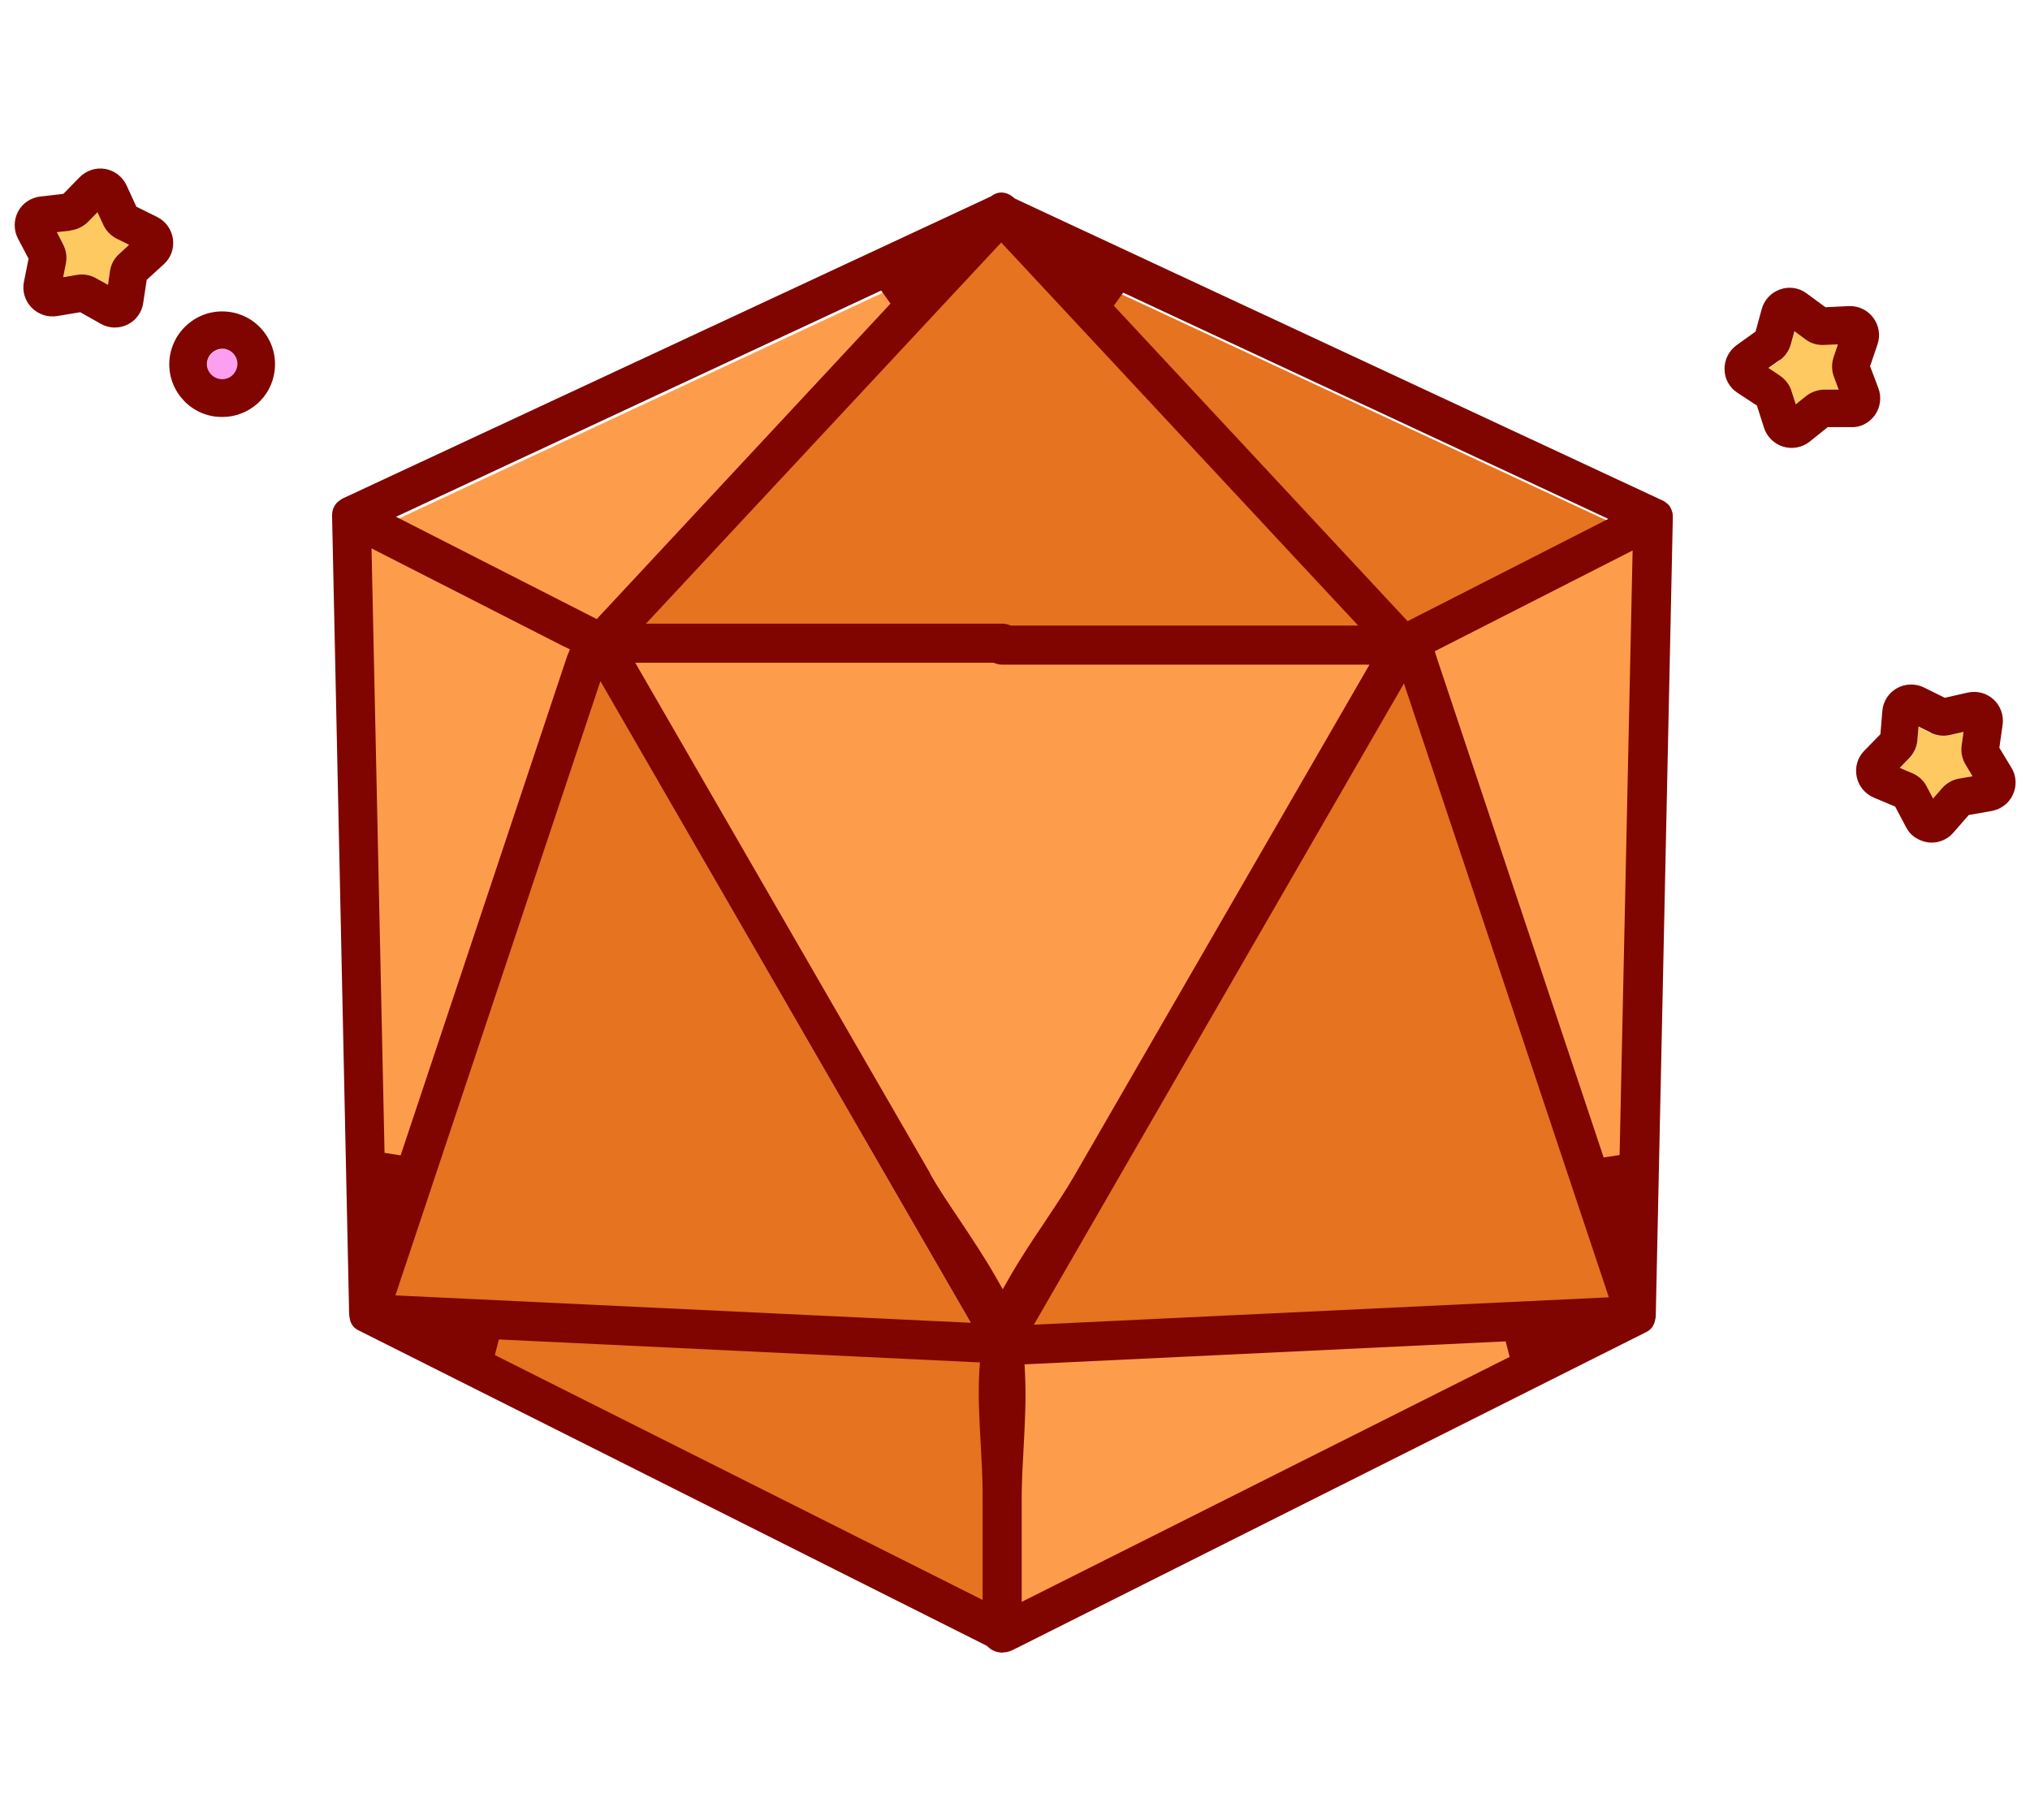
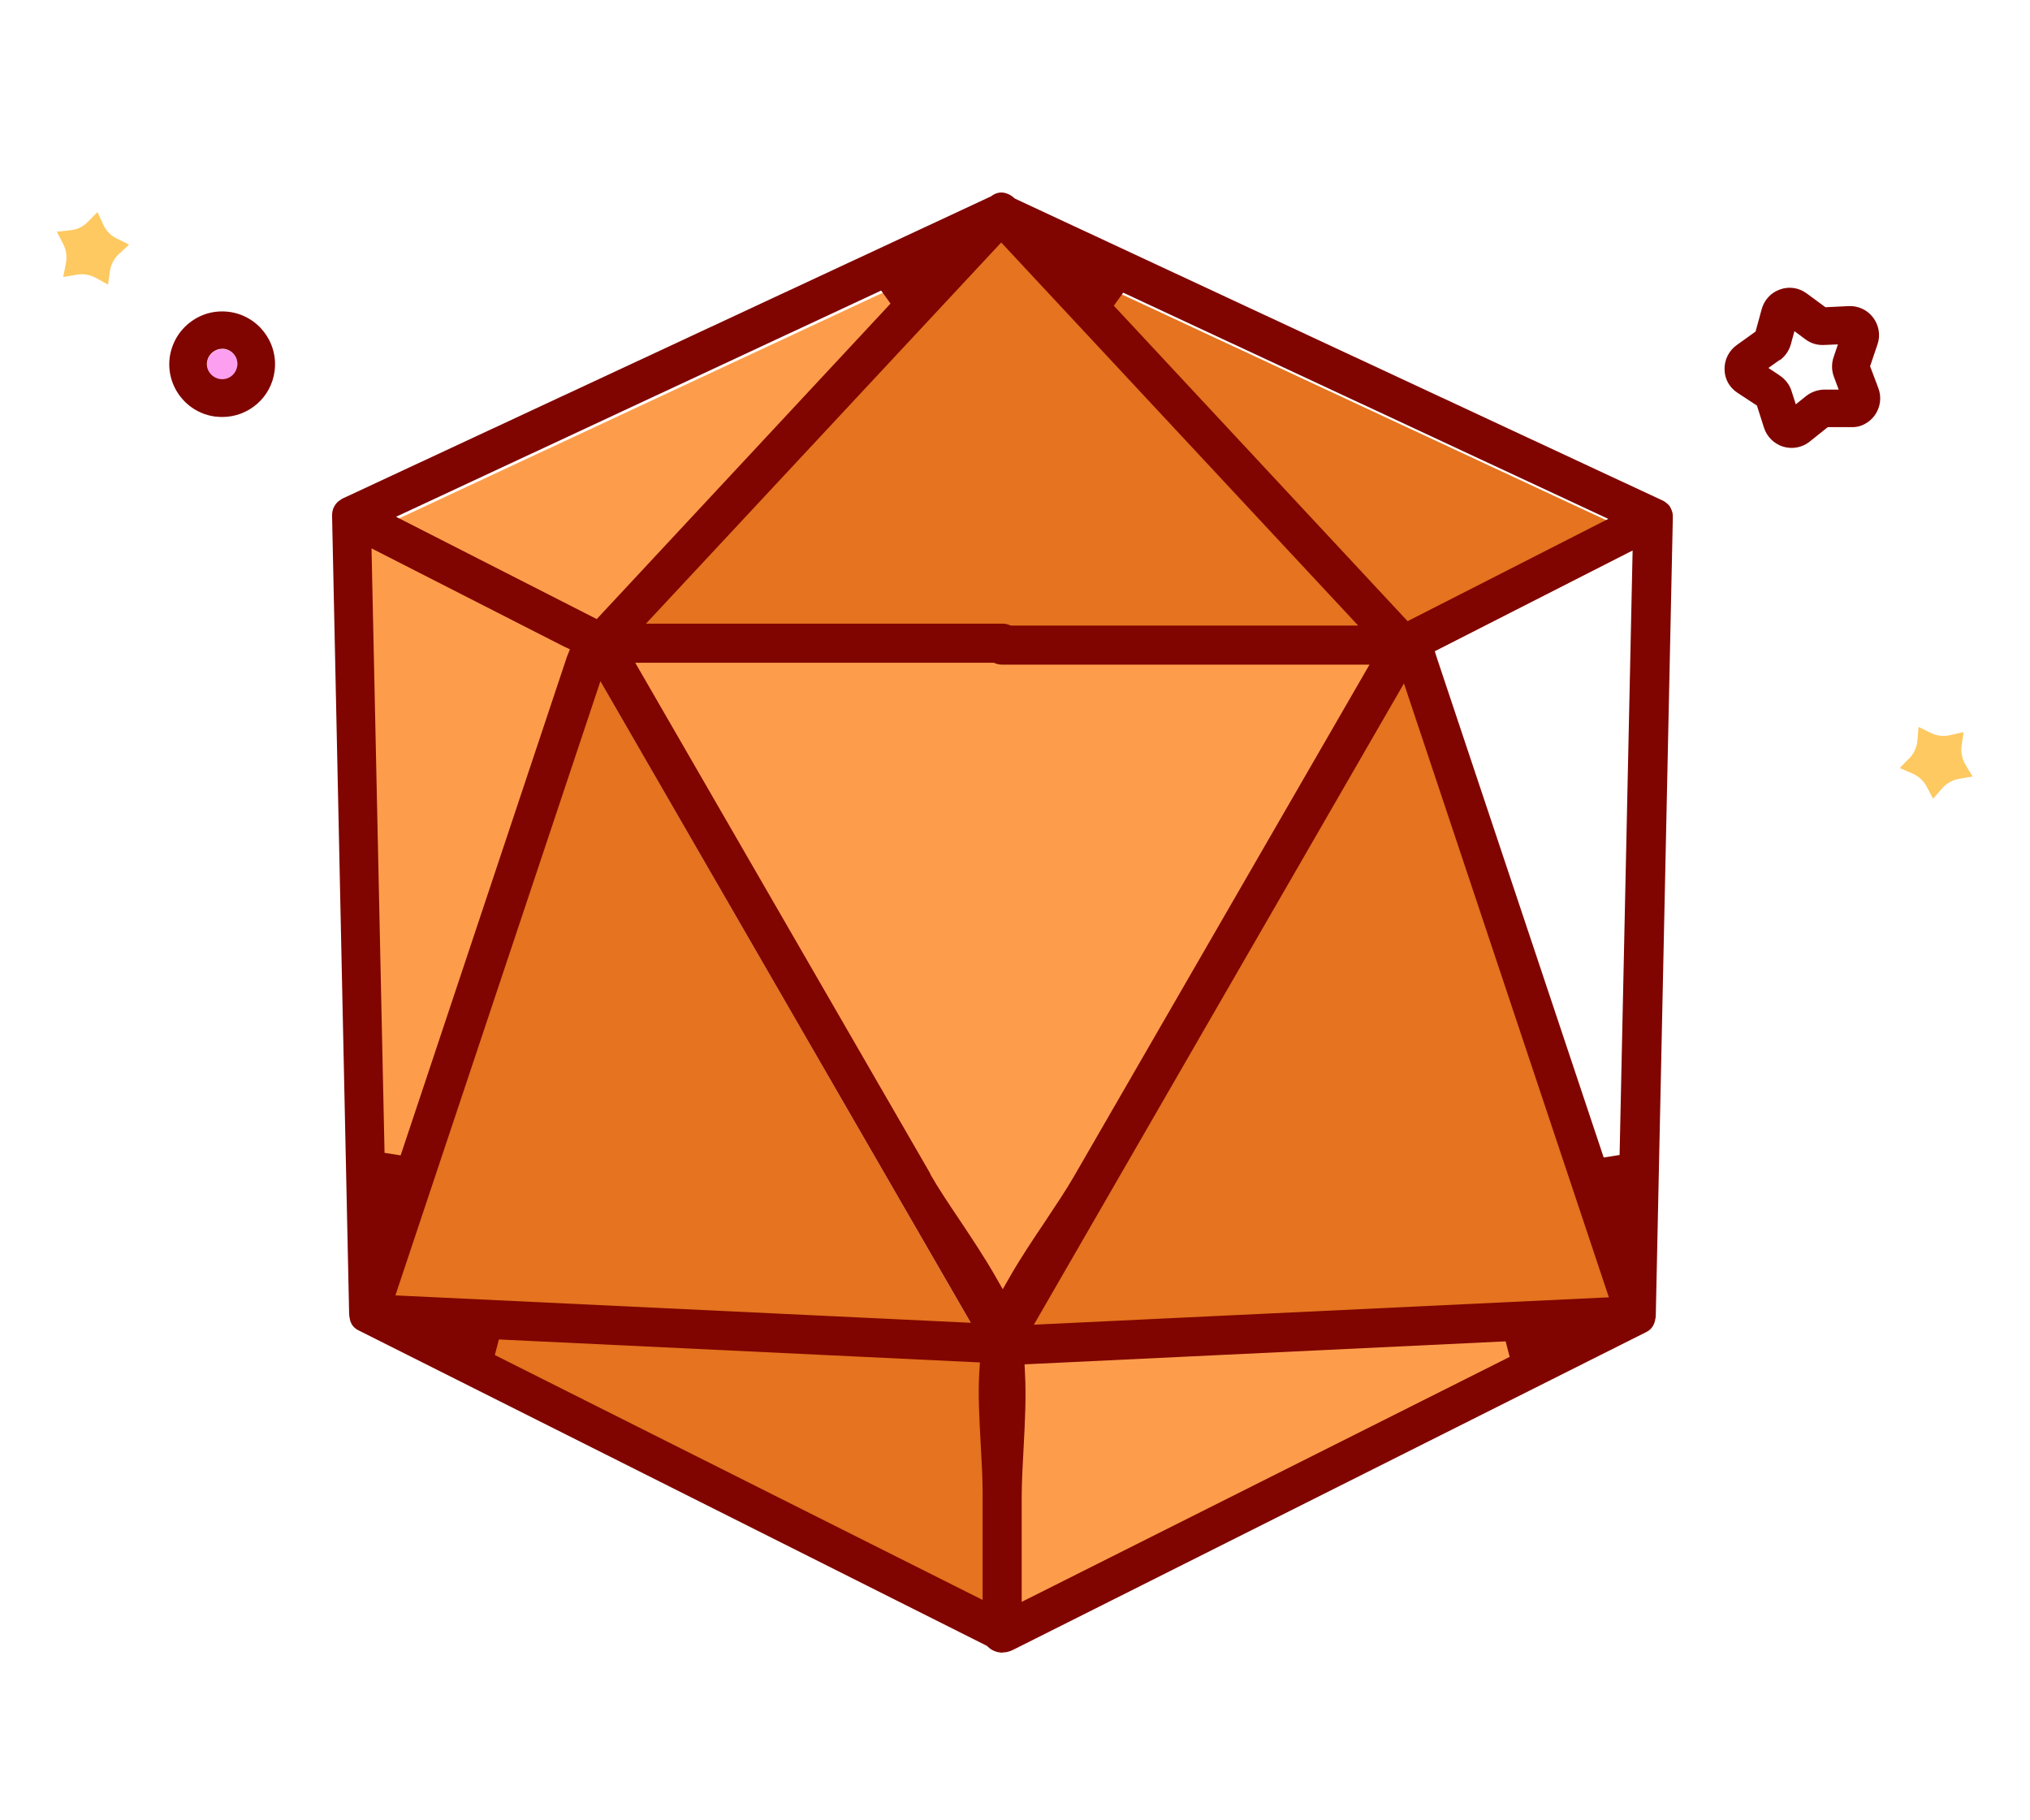
<svg xmlns="http://www.w3.org/2000/svg" id="Layer_2" data-name="Layer 2" viewBox="0 0 106 95">
  <defs>
    <style>
      .cls-1 {
        fill: #fd9ff1;
      }

      .cls-2 {
        fill: none;
      }

      .cls-3 {
        fill: #800500;
      }

      .cls-4 {
        fill: #fdc960;
      }

      .cls-5 {
        fill: #e5731f;
      }

      .cls-6 {
        fill: #fd9d4c;
      }
    </style>
  </defs>
  <g id="Layer_1-2" data-name="Layer 1">
    <g>
-       <rect class="cls-2" width="106" height="95" />
      <g>
        <path class="cls-6" d="M52.34,78.86v5.5c9.71-4.87,19.42-9.75,29.13-14.62-9.65.46-19.29.92-28.94,1.38.13,2.55-.2,5.31-.2,7.74Z" />
-         <path class="cls-6" d="M74.59,33.06c3.34,10.01,6.68,20.03,10.03,30.04.26-11.86.51-23.72.76-35.58-3.6,1.84-7.2,3.67-10.8,5.51,0,0,0,.02.01.03Z" />
        <path class="cls-5" d="M52.33,32.97c.22,0,.41.04.58.11h18.59c-6.41-6.88-12.81-13.75-19.22-20.63-6.37,6.84-12.75,13.68-19.12,20.52h19.17Z" />
        <path class="cls-5" d="M57.47,62.92c-1.43,2.48-2.87,4.97-4.3,7.45-.04.07-.08.14-.12.21,10.69-.51,21.38-1.02,32.07-1.53-3.81-11.41-7.61-22.82-11.42-34.22-5.41,9.37-10.82,18.73-16.22,28.09Z" />
        <path class="cls-5" d="M84.8,27.59c-9.38-4.37-18.75-8.74-28.13-13.11,5.78,6.2,11.56,12.41,17.34,18.61,3.6-1.83,7.19-3.67,10.79-5.5Z" />
        <path class="cls-6" d="M30.33,33.18s0-.02.01-.03c-3.68-1.88-7.36-3.75-11.04-5.63.26,12.12.52,24.23.78,36.35,3.41-10.23,6.83-20.46,10.24-30.7Z" />
        <path class="cls-6" d="M47.84,14.47c-9.28,4.33-18.56,8.65-27.83,12.98,3.56,1.81,7.12,3.63,10.67,5.44,5.72-6.14,11.44-12.28,17.16-18.42Z" />
        <path class="cls-5" d="M52.13,71c-9.56-.46-19.12-.91-28.68-1.37,9.62,4.83,19.25,9.66,28.87,14.49v-5.64c0-2.33-.35-5.03-.2-7.49Z" />
        <path class="cls-6" d="M72.45,33.7h-20.12c-.22,0-.41-.04-.58-.11h-19.54c5.47,9.48,10.95,18.95,16.42,28.43,1.02,1.77,2.56,3.8,3.73,5.87,1.17-2.03,2.67-4.02,3.67-5.76,5.47-9.48,10.94-18.95,16.42-28.43Z" />
        <path class="cls-5" d="M51.19,69.93c-1.41-2.44-2.81-4.87-4.22-7.31-5.3-9.19-10.61-18.37-15.91-27.56-3.73,11.19-7.47,22.38-11.2,33.57,10.49.5,20.97,1,31.46,1.5-.04-.07-.08-.14-.12-.2Z" />
        <path class="cls-3" d="M52.35,86.28c-.29,0-.56-.11-.76-.3l-.05-.05-32.83-16.48c-.32-.16-.42-.43-.45-.63-.02-.09-.03-.16-.03-.25l-.89-41.64c0-.19.03-.35.12-.5.04-.07.07-.11.11-.16.04-.05.09-.09.16-.14.07-.05.1-.07.13-.09l33.89-15.79.04-.03c.15-.11.32-.17.49-.17.23,0,.47.1.67.28l.05.04,33.88,15.79c.13.09.19.14.24.19.05.05.08.09.1.14.1.18.14.34.13.53l-.89,41.64c0,.08-.01.16-.03.23-.04.22-.14.49-.46.65l-33.08,16.6c-.17.08-.34.13-.52.13h0ZM53.5,71.23l.02.43c.07,1.26,0,2.61-.07,3.91-.05.93-.1,1.81-.1,2.67v5.39l25.48-12.79-.21-.81-25.12,1.2ZM25.83,70.74l25.48,12.79v-5.55c0-.82-.05-1.67-.1-2.57-.07-1.29-.15-2.62-.07-3.85l.03-.43-25.12-1.2-.21.81ZM53.98,69.16l30.03-1.43-10.7-32.05-19.33,33.49ZM20.65,67.63l30.04,1.43-19.34-33.49-10.7,32.05ZM48.57,61.29c.44.77.98,1.57,1.55,2.42.64.96,1.3,1.95,1.87,2.95l.37.65.37-.65c.55-.96,1.19-1.92,1.81-2.84.57-.86,1.11-1.66,1.56-2.44l15.41-26.68h-19.17c-.13,0-.25-.02-.38-.07l-.07-.03h-18.72l15.41,26.68ZM74.92,34l.11.35,8.71,26.08.83-.13.68-31.56-10.33,5.26ZM20.09,60.19l.83.13,8.69-26.05.15-.37-.36-.17-10-5.1.68,31.56ZM33.74,32.56h18.59c.13,0,.25.02.38.07l.07.03h18.14l-18.64-20-18.55,19.9ZM58.16,15.96l15.34,16.47,10.48-5.34-25.33-11.81-.49.68ZM20.68,26.98l10.48,5.34,15.34-16.47-.49-.68-25.33,11.81Z" />
      </g>
      <path class="cls-4" d="M3.44,13.75l-.14.71.71-.12c.34-.06.69,0,1,.17l.63.35.1-.71c.05-.34.22-.66.47-.89l.53-.49-.65-.32c-.31-.15-.56-.41-.7-.73l-.3-.65-.5.51c-.24.25-.56.41-.91.44l-.71.08.33.64c.16.31.21.66.14,1Z" />
      <path class="cls-1" d="M11.51,19.81c.21.03.42-.03.59-.16.17-.13.28-.32.3-.53.06-.44-.26-.84-.69-.89-.03,0-.07,0-.1,0-.4,0-.74.3-.79.7-.06.44.26.84.69.89Z" />
-       <path class="cls-3" d="M1.49,13.52l-.24,1.19c-.1.49.05.99.4,1.35.35.36.85.52,1.34.44l1.2-.2,1.06.6c.23.13.49.2.74.2.23,0,.45-.05.66-.15.45-.22.76-.64.83-1.14l.18-1.2.9-.82c.37-.34.54-.83.47-1.32-.07-.49-.38-.92-.82-1.14l-1.09-.54-.51-1.11c-.21-.45-.62-.77-1.11-.86-.49-.09-.99.08-1.34.43l-.85.87-1.21.14c-.49.06-.93.35-1.16.79-.23.44-.23.97,0,1.41l.57,1.08ZM3.68,12.03c.34-.04.67-.2.91-.44l.5-.51.3.65c.14.31.39.57.7.73l.65.32-.53.49c-.26.23-.42.55-.47.89l-.1.71-.63-.35c-.3-.17-.65-.23-1-.17l-.71.12.14-.71c.07-.34.02-.69-.14-1l-.33-.64.71-.08Z" />
-       <path class="cls-4" d="M93.56,20.43l.22.69.56-.45c.27-.22.61-.33.96-.33h.72s-.25-.67-.25-.67c-.12-.32-.13-.68-.02-1.01l.23-.68-.72.03c-.34.02-.69-.09-.97-.29l-.58-.43-.19.69c-.09.33-.3.63-.58.83l-.59.42.6.4c.29.19.51.48.61.81Z" />
      <path class="cls-3" d="M91.74,21.17l.37,1.16c.15.47.52.84,1,.99.48.14.99.05,1.38-.26l.95-.76h1.22c.26.01.52-.05.74-.18.2-.11.37-.26.51-.46.28-.41.35-.93.17-1.4l-.43-1.14.39-1.15c.16-.47.07-.99-.23-1.39-.3-.4-.78-.62-1.27-.6l-1.22.06-.98-.72c-.4-.3-.92-.38-1.39-.21-.47.16-.83.55-.96,1.03l-.32,1.17-.99.71c-.4.29-.64.76-.63,1.26,0,.5.26.96.68,1.23l1.02.67ZM92.93,18.81c.28-.2.49-.5.58-.83l.19-.69.58.43c.28.21.62.31.97.29l.72-.03-.23.68c-.11.33-.1.69.02,1.01l.25.67h-.72c-.35,0-.68.11-.96.32l-.56.45-.22-.69c-.1-.33-.32-.61-.61-.81l-.6-.4.59-.42Z" />
      <path class="cls-4" d="M99.7,39.58l-.5.52.66.28c.32.14.58.38.74.68l.34.64.47-.54c.23-.26.54-.44.88-.5l.71-.12-.37-.62c-.18-.3-.25-.65-.2-.99l.1-.71-.7.16c-.34.08-.69.04-1-.11l-.65-.32-.06.72c-.03.35-.18.67-.42.92Z" />
-       <path class="cls-3" d="M98.19,38.33l-.85.87c-.35.36-.49.86-.39,1.35.1.49.43.89.89,1.09l1.12.47.57,1.08c.12.23.3.43.52.56.19.12.41.2.64.23.49.06.98-.13,1.31-.51l.8-.92,1.2-.21c.49-.09.91-.41,1.11-.86.21-.45.18-.98-.08-1.4l-.63-1.04.17-1.2c.07-.49-.11-.99-.47-1.32-.37-.34-.87-.47-1.36-.36l-1.19.27-1.09-.54c-.45-.22-.97-.2-1.41.04-.43.24-.72.69-.76,1.18l-.1,1.21ZM100.83,38.26c.31.15.67.19,1,.11l.7-.16-.1.71c-.05.34.02.69.2.99l.37.62-.71.12c-.34.06-.65.24-.88.5l-.47.54-.34-.64c-.16-.31-.43-.55-.74-.68l-.66-.28.5-.52c.24-.25.39-.57.42-.92l.06-.72.65.32Z" />
      <path class="cls-3" d="M11.26,21.75c.12.01.23.02.35.02,1.37,0,2.56-1.02,2.73-2.41.19-1.51-.88-2.89-2.39-3.08-.73-.09-1.45.1-2.04.56-.58.45-.95,1.1-1.05,1.83-.19,1.51.88,2.89,2.39,3.08ZM10.81,18.91c.05-.4.4-.7.79-.7.03,0,.07,0,.1,0,.44.06.75.46.69.89-.03.21-.14.4-.3.53-.17.13-.38.19-.59.16-.44-.06-.75-.46-.69-.89Z" />
    </g>
  </g>
</svg>